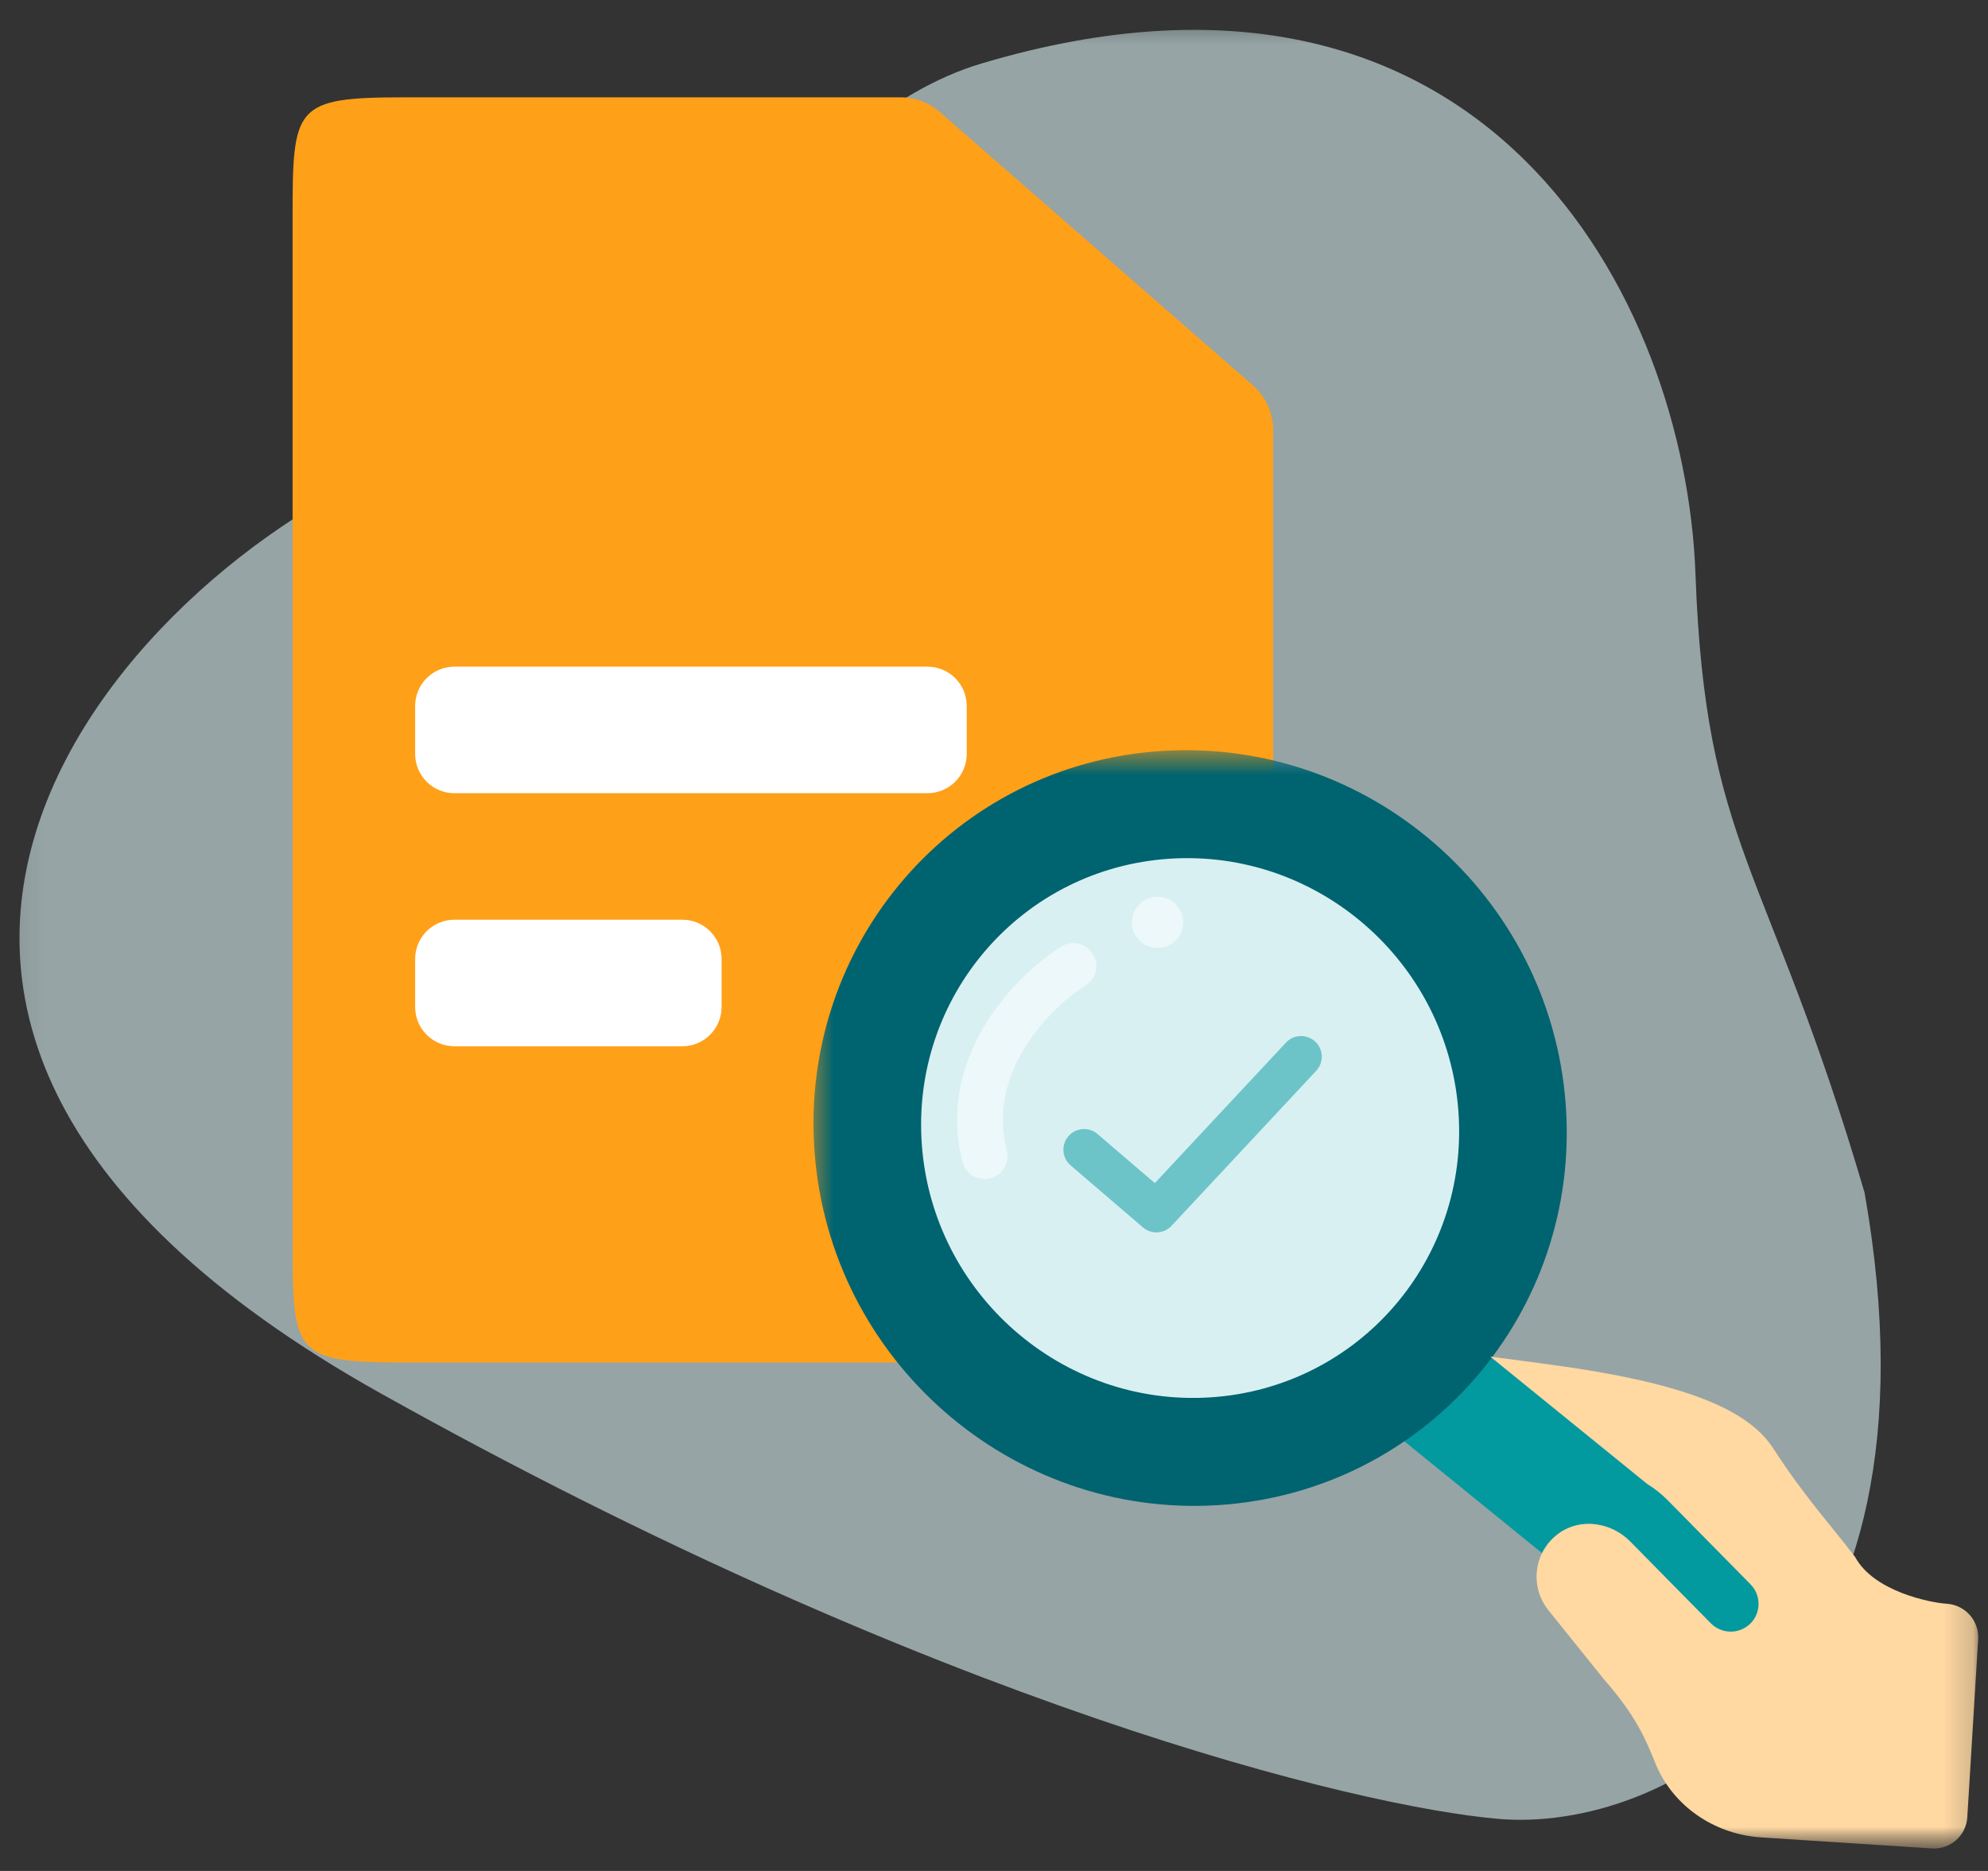
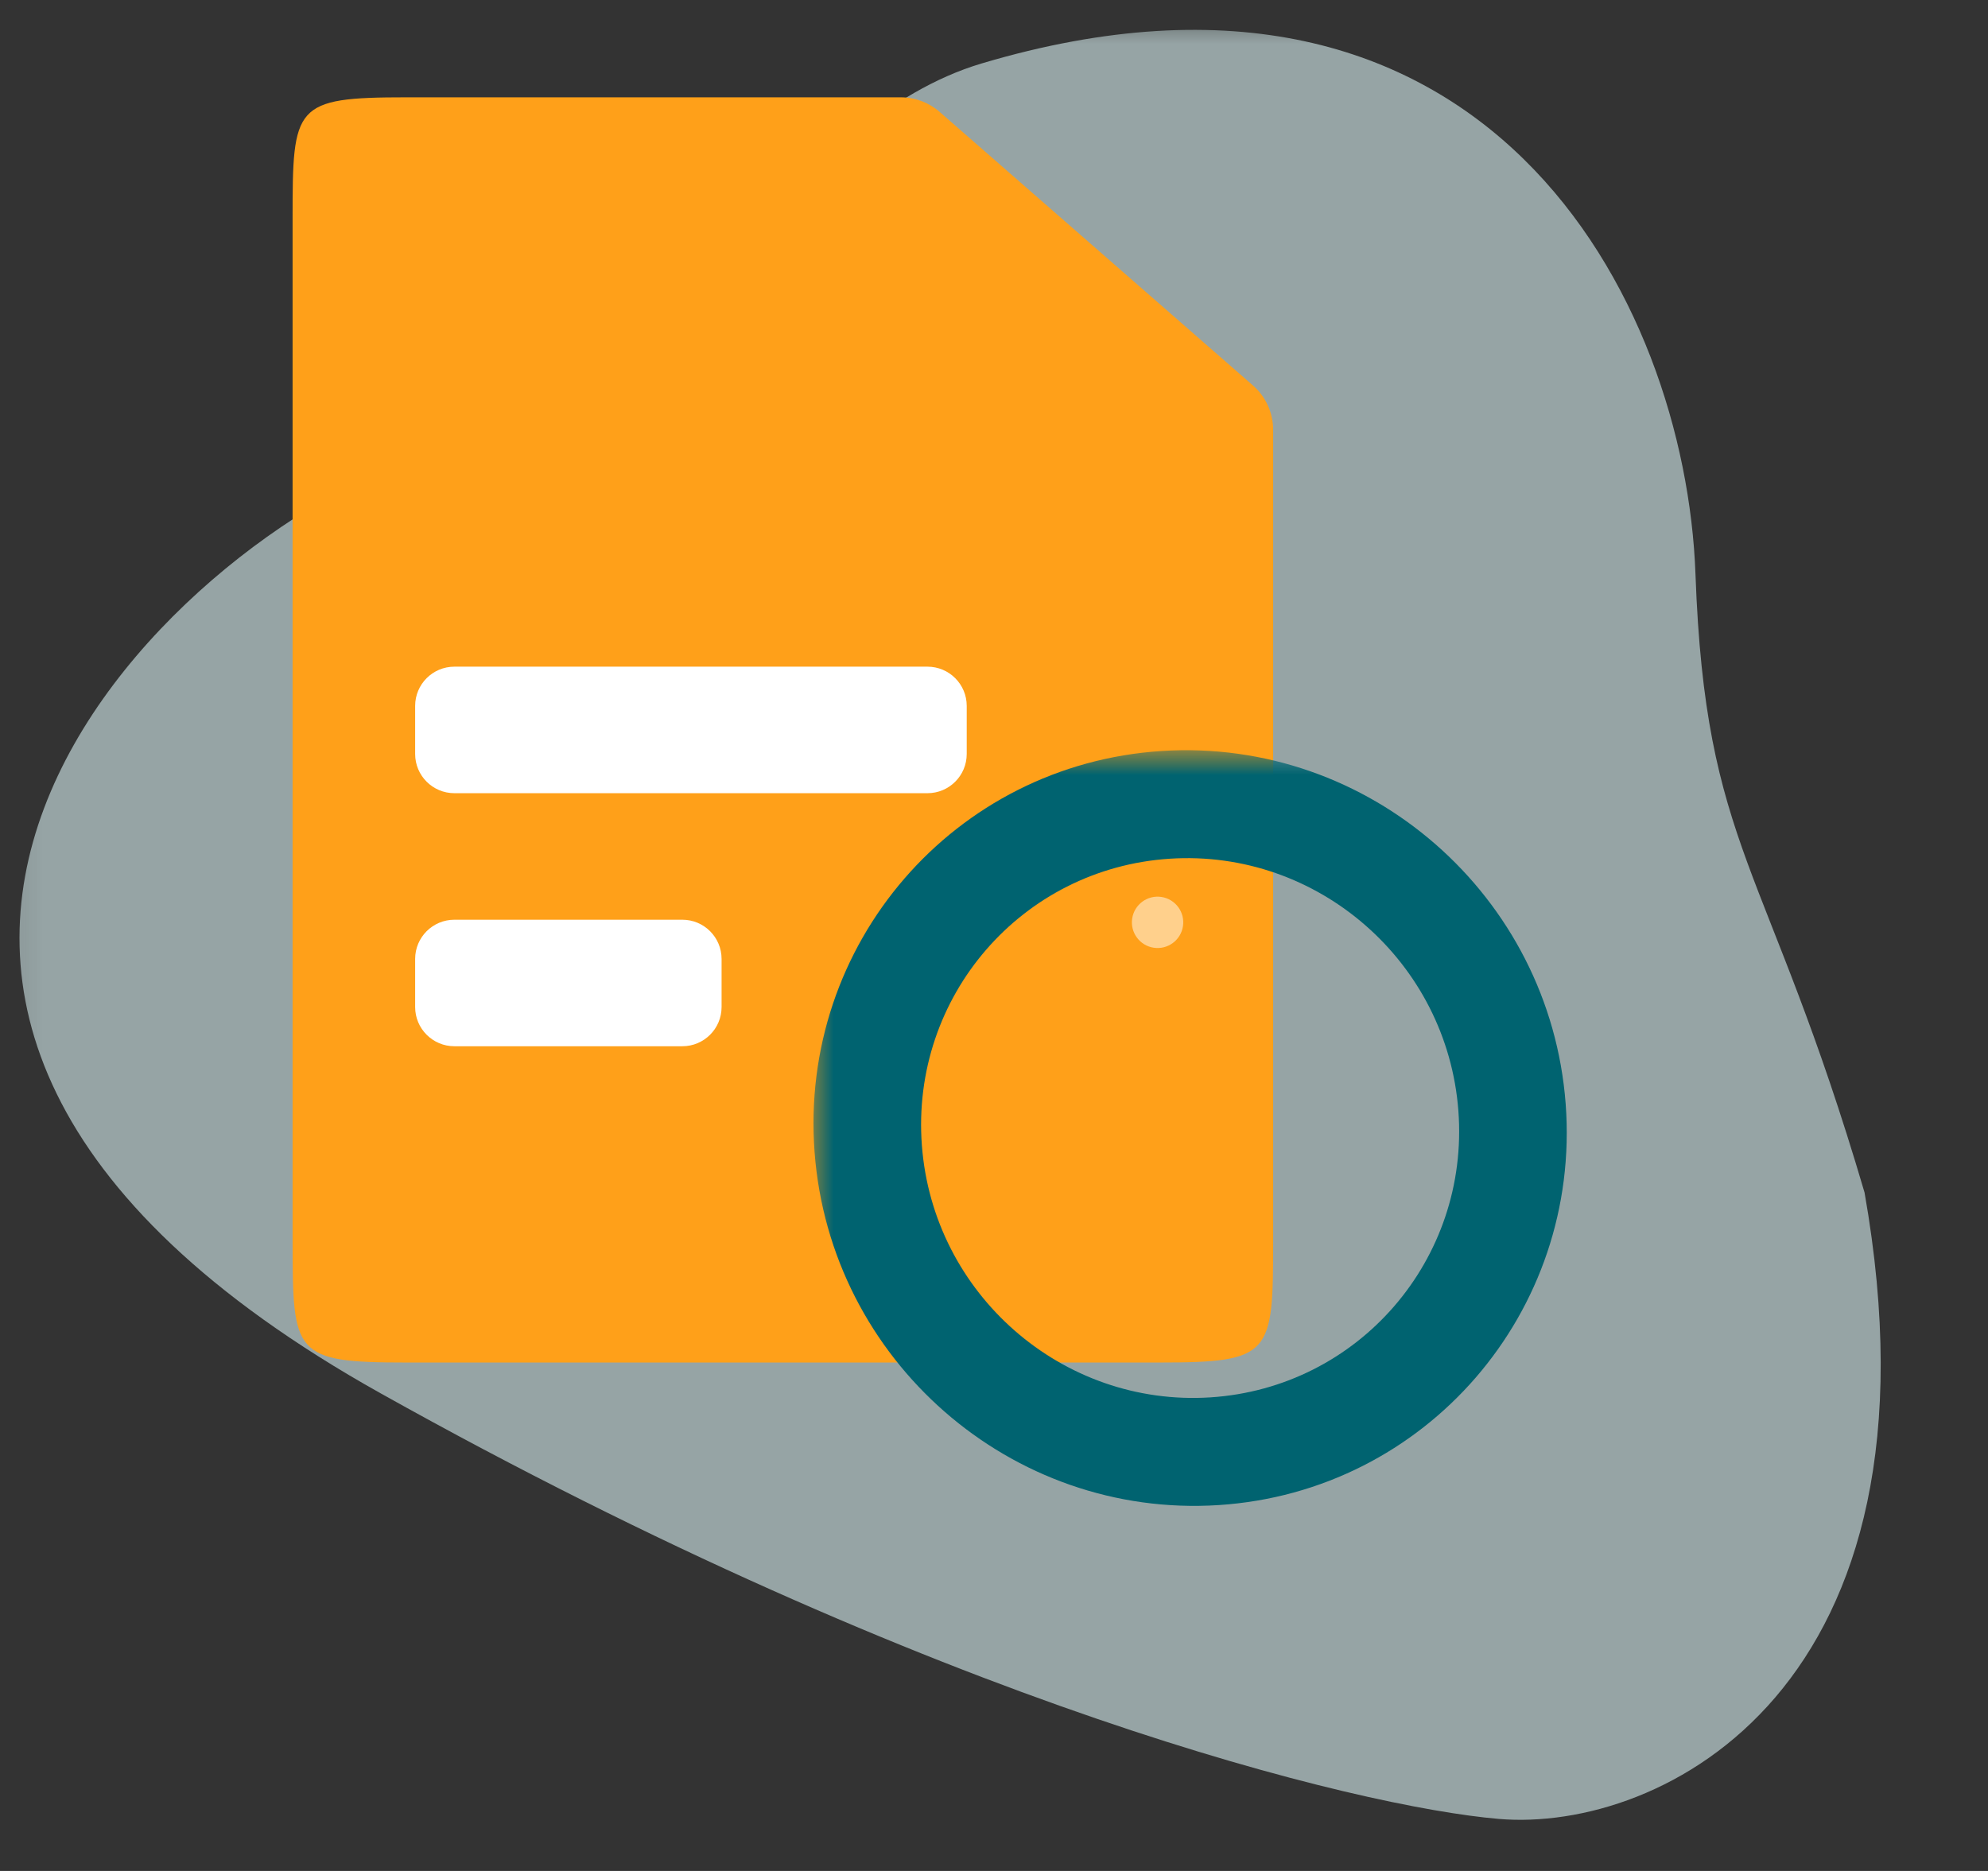
<svg xmlns="http://www.w3.org/2000/svg" width="68" height="64" viewBox="0 0 68 64" fill="none">
  <rect x="0" y="0" width="68" height="64" fill="#333333" stroke="none" />
  <mask id="mask0_17045_10983" style="mask-type:alpha" maskUnits="userSpaceOnUse" x="0" y="0" width="68" height="64">
    <rect x="0.106" y="0.5" width="67.788" height="63" fill="#D9D9D9" />
  </mask>
  <g mask="url(#mask0_17045_10983)">
    <path opacity="0.6" d="M14.727 15.441C23.335 12.672 27.139 4.088 33.576 2.171C50.824 -2.965 57.652 10.228 57.994 19.638C58.336 29.047 60.45 29.482 63.777 40.792C66.784 57.798 56.804 62.693 51.265 62.22C46.463 61.81 32.09 58.324 13.015 47.659C-10.828 34.328 5.594 18.38 14.727 15.441Z" fill="#D8F0F2" />
    <rect x="10.567" y="19.067" width="26.832" height="19.672" fill="white" />
    <path fill-rule="evenodd" clip-rule="evenodd" d="M13.901 3.329H30.814C31.301 3.329 31.772 3.506 32.138 3.826L42.859 13.187C43.297 13.569 43.548 14.122 43.548 14.703V42.461C43.548 46.336 43.505 46.608 39.655 46.608H13.901C10.051 46.608 10.008 46.336 10.008 42.461V7.477C10.008 3.602 10.051 3.329 13.901 3.329ZM14.2 24.147C14.2 23.406 14.801 22.805 15.542 22.805H31.725C32.466 22.805 33.067 23.406 33.067 24.147V25.791C33.067 26.532 32.466 27.133 31.725 27.133H15.542C14.801 27.133 14.2 26.532 14.2 25.791V24.147ZM15.542 31.461C14.801 31.461 14.2 32.062 14.2 32.803V34.447C14.2 35.188 14.801 35.789 15.542 35.789H23.34C24.081 35.789 24.682 35.188 24.682 34.447V32.803C24.682 32.062 24.081 31.461 23.34 31.461H15.542Z" fill="#FFA019" />
    <mask id="mask1_17045_10983" style="mask-type:alpha" maskUnits="userSpaceOnUse" x="27" y="25" width="41" height="39">
      <rect width="40.259" height="37.706" transform="matrix(-1 0 0 1 67.894 25.64)" fill="#D9D9D9" />
    </mask>
    <g mask="url(#mask1_17045_10983)">
-       <ellipse cx="10.103" cy="10.103" rx="10.103" ry="10.103" transform="matrix(-0.989 -0.151 -0.151 0.989 52.281 30.131)" fill="#D8F0F2" />
-       <path fill-rule="evenodd" clip-rule="evenodd" d="M47.519 48.883C46.628 48.159 46.54 46.891 47.322 46.05C48.104 45.21 49.461 45.115 50.352 45.839L59.482 53.254C60.374 53.978 60.462 55.246 59.68 56.087C58.898 56.927 57.541 57.022 56.65 56.298L47.519 48.883Z" fill="#02999F" />
      <path fill-rule="evenodd" clip-rule="evenodd" d="M41.403 47.8C46.471 47.473 50.268 43.084 49.884 37.996C49.5 32.907 45.081 29.047 40.014 29.374C34.946 29.701 31.149 34.09 31.533 39.179C31.917 44.267 36.336 48.127 41.403 47.8ZM41.681 51.485C34.587 51.942 28.4 46.538 27.863 39.415C27.325 32.291 32.641 26.146 39.735 25.689C46.83 25.232 53.017 30.635 53.554 37.759C54.091 44.882 48.775 51.028 41.681 51.485Z" fill="#006370" />
-       <path fill-rule="evenodd" clip-rule="evenodd" d="M50.975 46.406C51.982 46.536 52.925 46.664 53.417 46.734C58.094 47.398 59.898 48.374 60.662 49.558C61.383 50.675 62.061 51.514 62.667 52.265L62.667 52.265C62.946 52.61 63.209 52.936 63.456 53.262C64.092 54.437 66.016 54.823 66.591 54.86C67.223 54.901 67.703 55.445 67.664 56.075L67.292 62.162C67.254 62.792 66.711 63.27 66.08 63.23L60.235 62.852C58.745 62.755 57.382 61.898 56.727 60.553C56.693 60.484 56.665 60.421 56.642 60.364L56.641 60.361C56.313 59.547 55.974 58.705 54.875 57.46L52.936 55.047C52.315 54.235 52.469 53.052 53.334 52.44C54.077 51.913 55.114 52.075 55.757 52.724L58.52 55.529C58.891 55.904 59.496 55.908 59.87 55.539C60.043 55.368 60.135 55.149 60.149 54.923C60.165 54.661 60.074 54.392 59.874 54.192L57.042 51.317C56.828 51.101 56.594 50.916 56.345 50.764L50.975 46.406Z" fill="#FFD8A2" />
-       <path opacity="0.5" d="M36.716 33.046C35.364 33.896 32.864 36.386 33.681 39.548" stroke="white" stroke-width="1.571" stroke-linecap="round" />
      <ellipse opacity="0.5" cx="0.878" cy="0.878" rx="0.878" ry="0.878" transform="matrix(-0.989 -0.151 -0.151 0.989 40.596 30.815)" fill="white" />
-       <path opacity="0.5" fill-rule="evenodd" clip-rule="evenodd" d="M43.987 35.664C44.254 35.379 44.701 35.364 44.987 35.63C45.272 35.897 45.288 36.344 45.021 36.629L40.072 41.932C39.814 42.209 39.383 42.233 39.095 41.986L36.621 39.865C36.325 39.611 36.29 39.165 36.544 38.868C36.798 38.572 37.245 38.538 37.541 38.792L39.501 40.471L43.987 35.664Z" fill="#02999F" />
    </g>
  </g>
</svg>